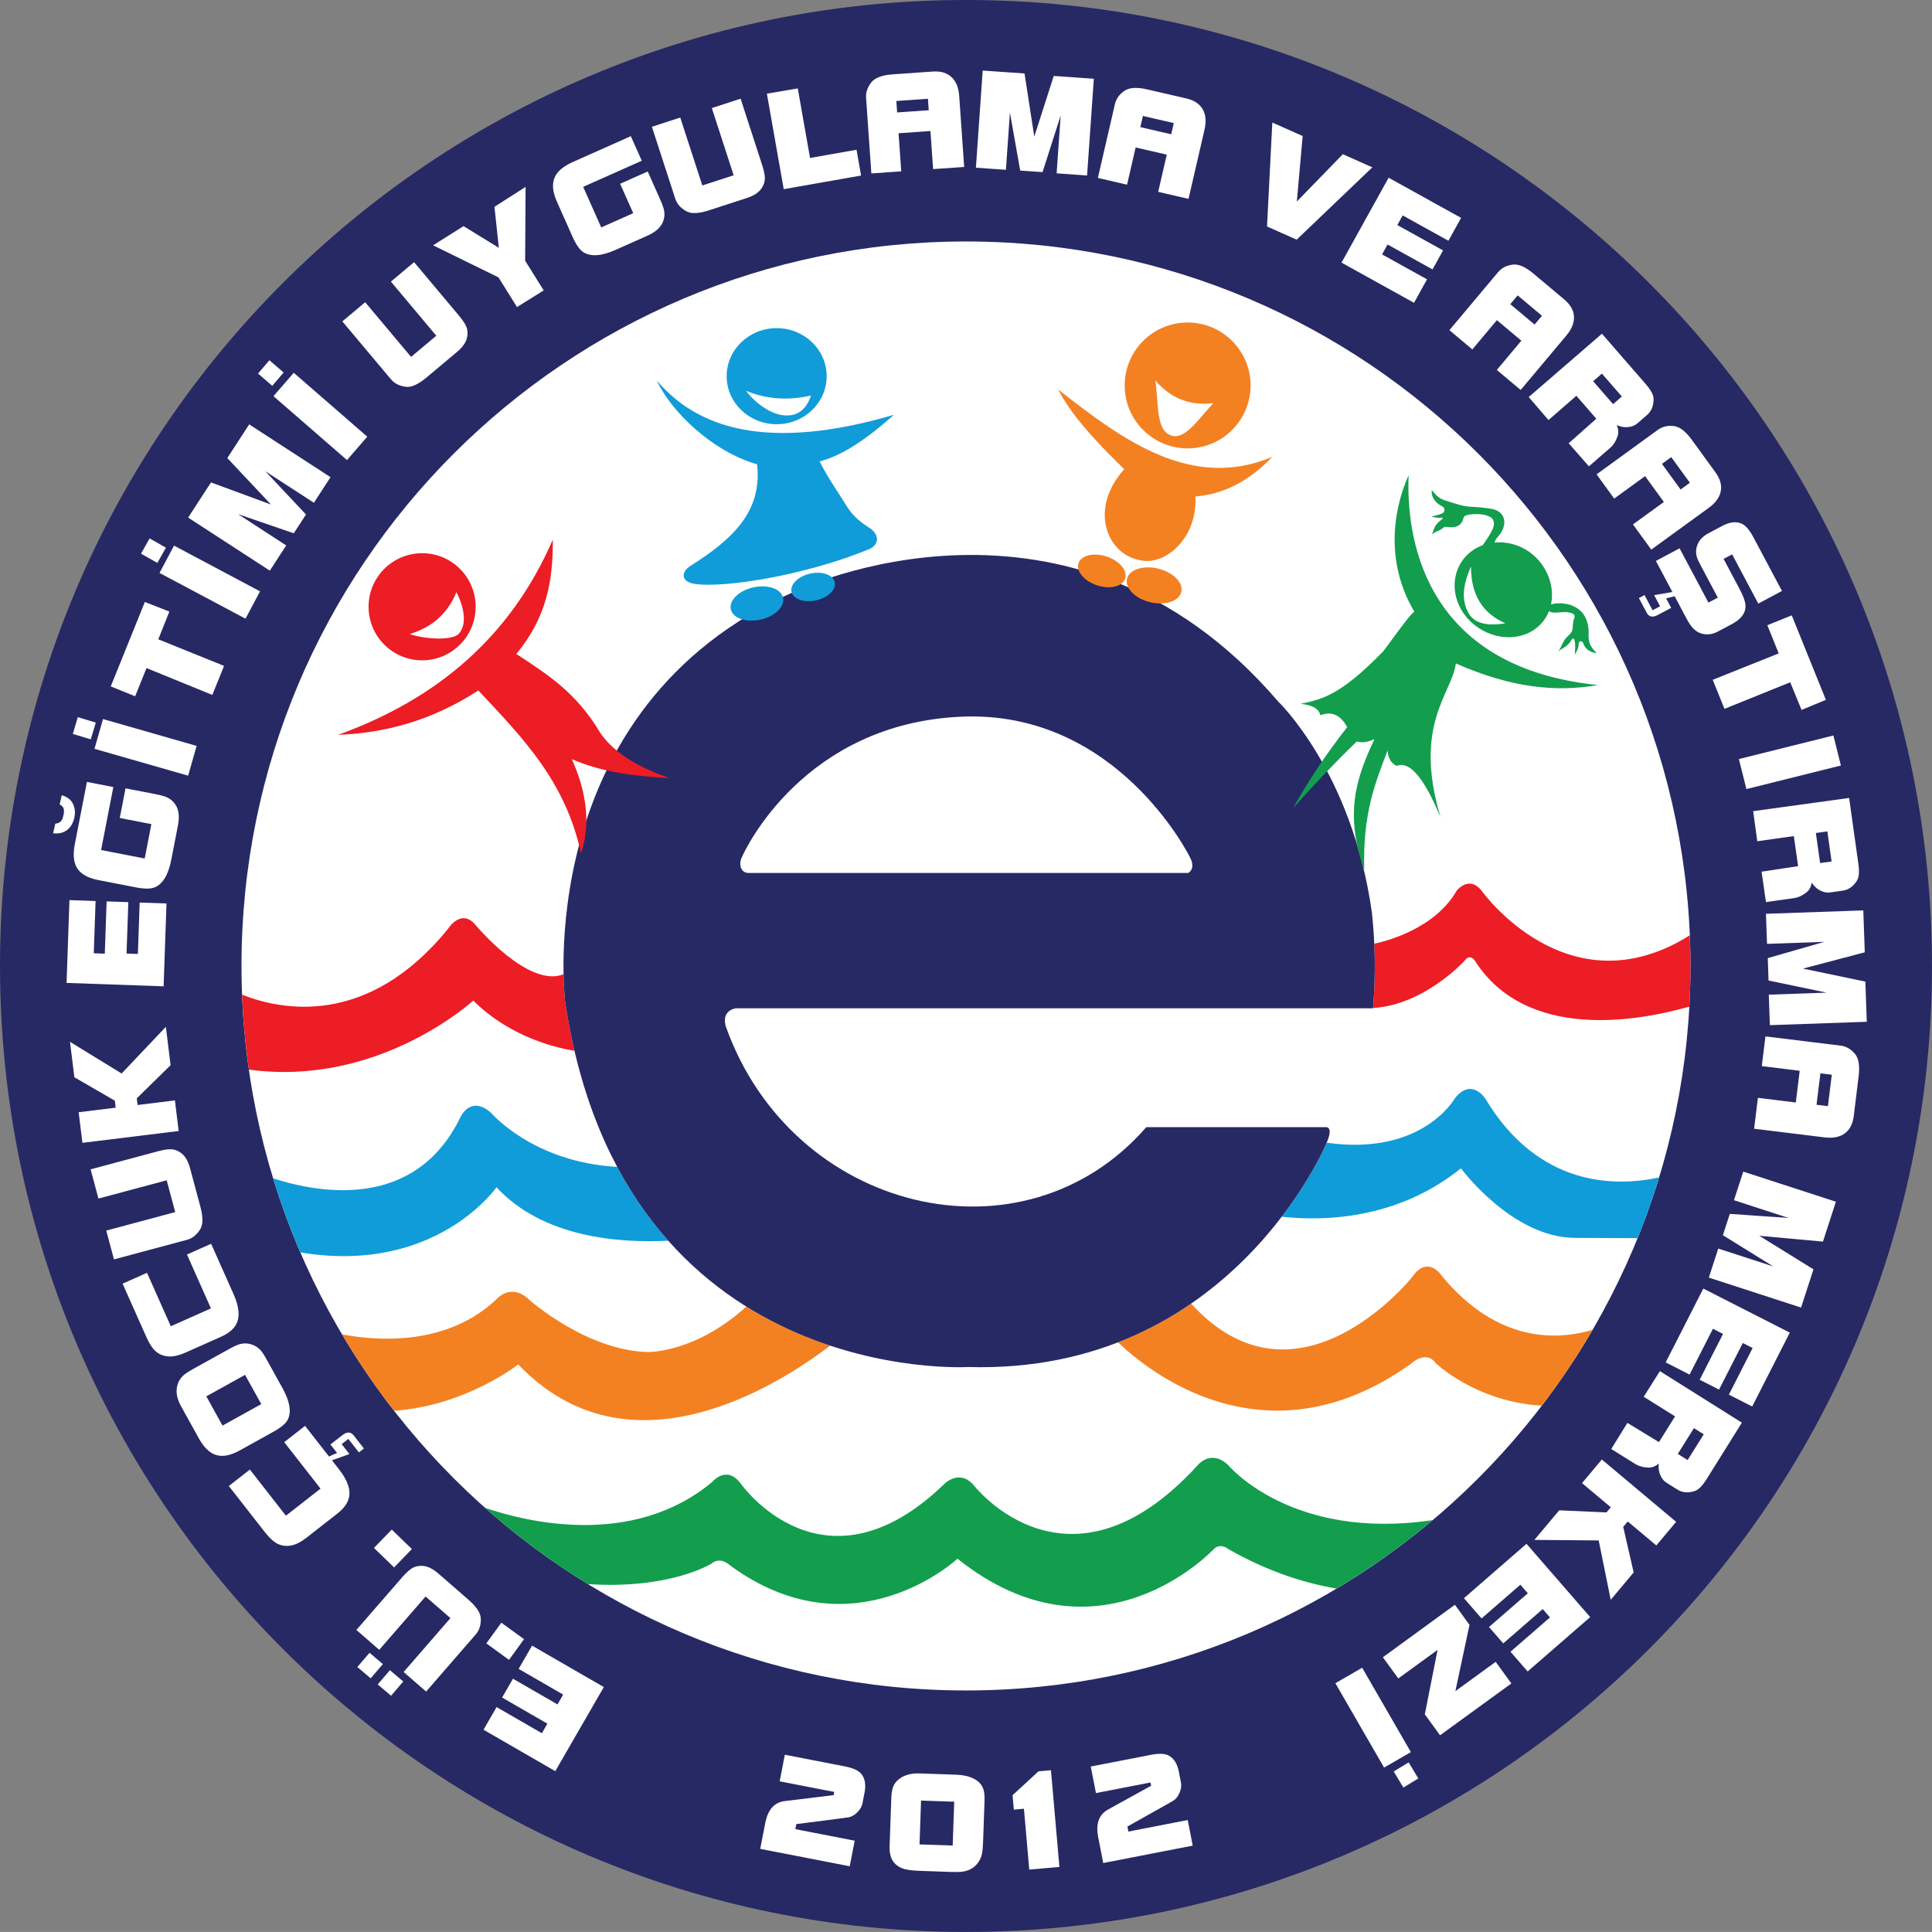
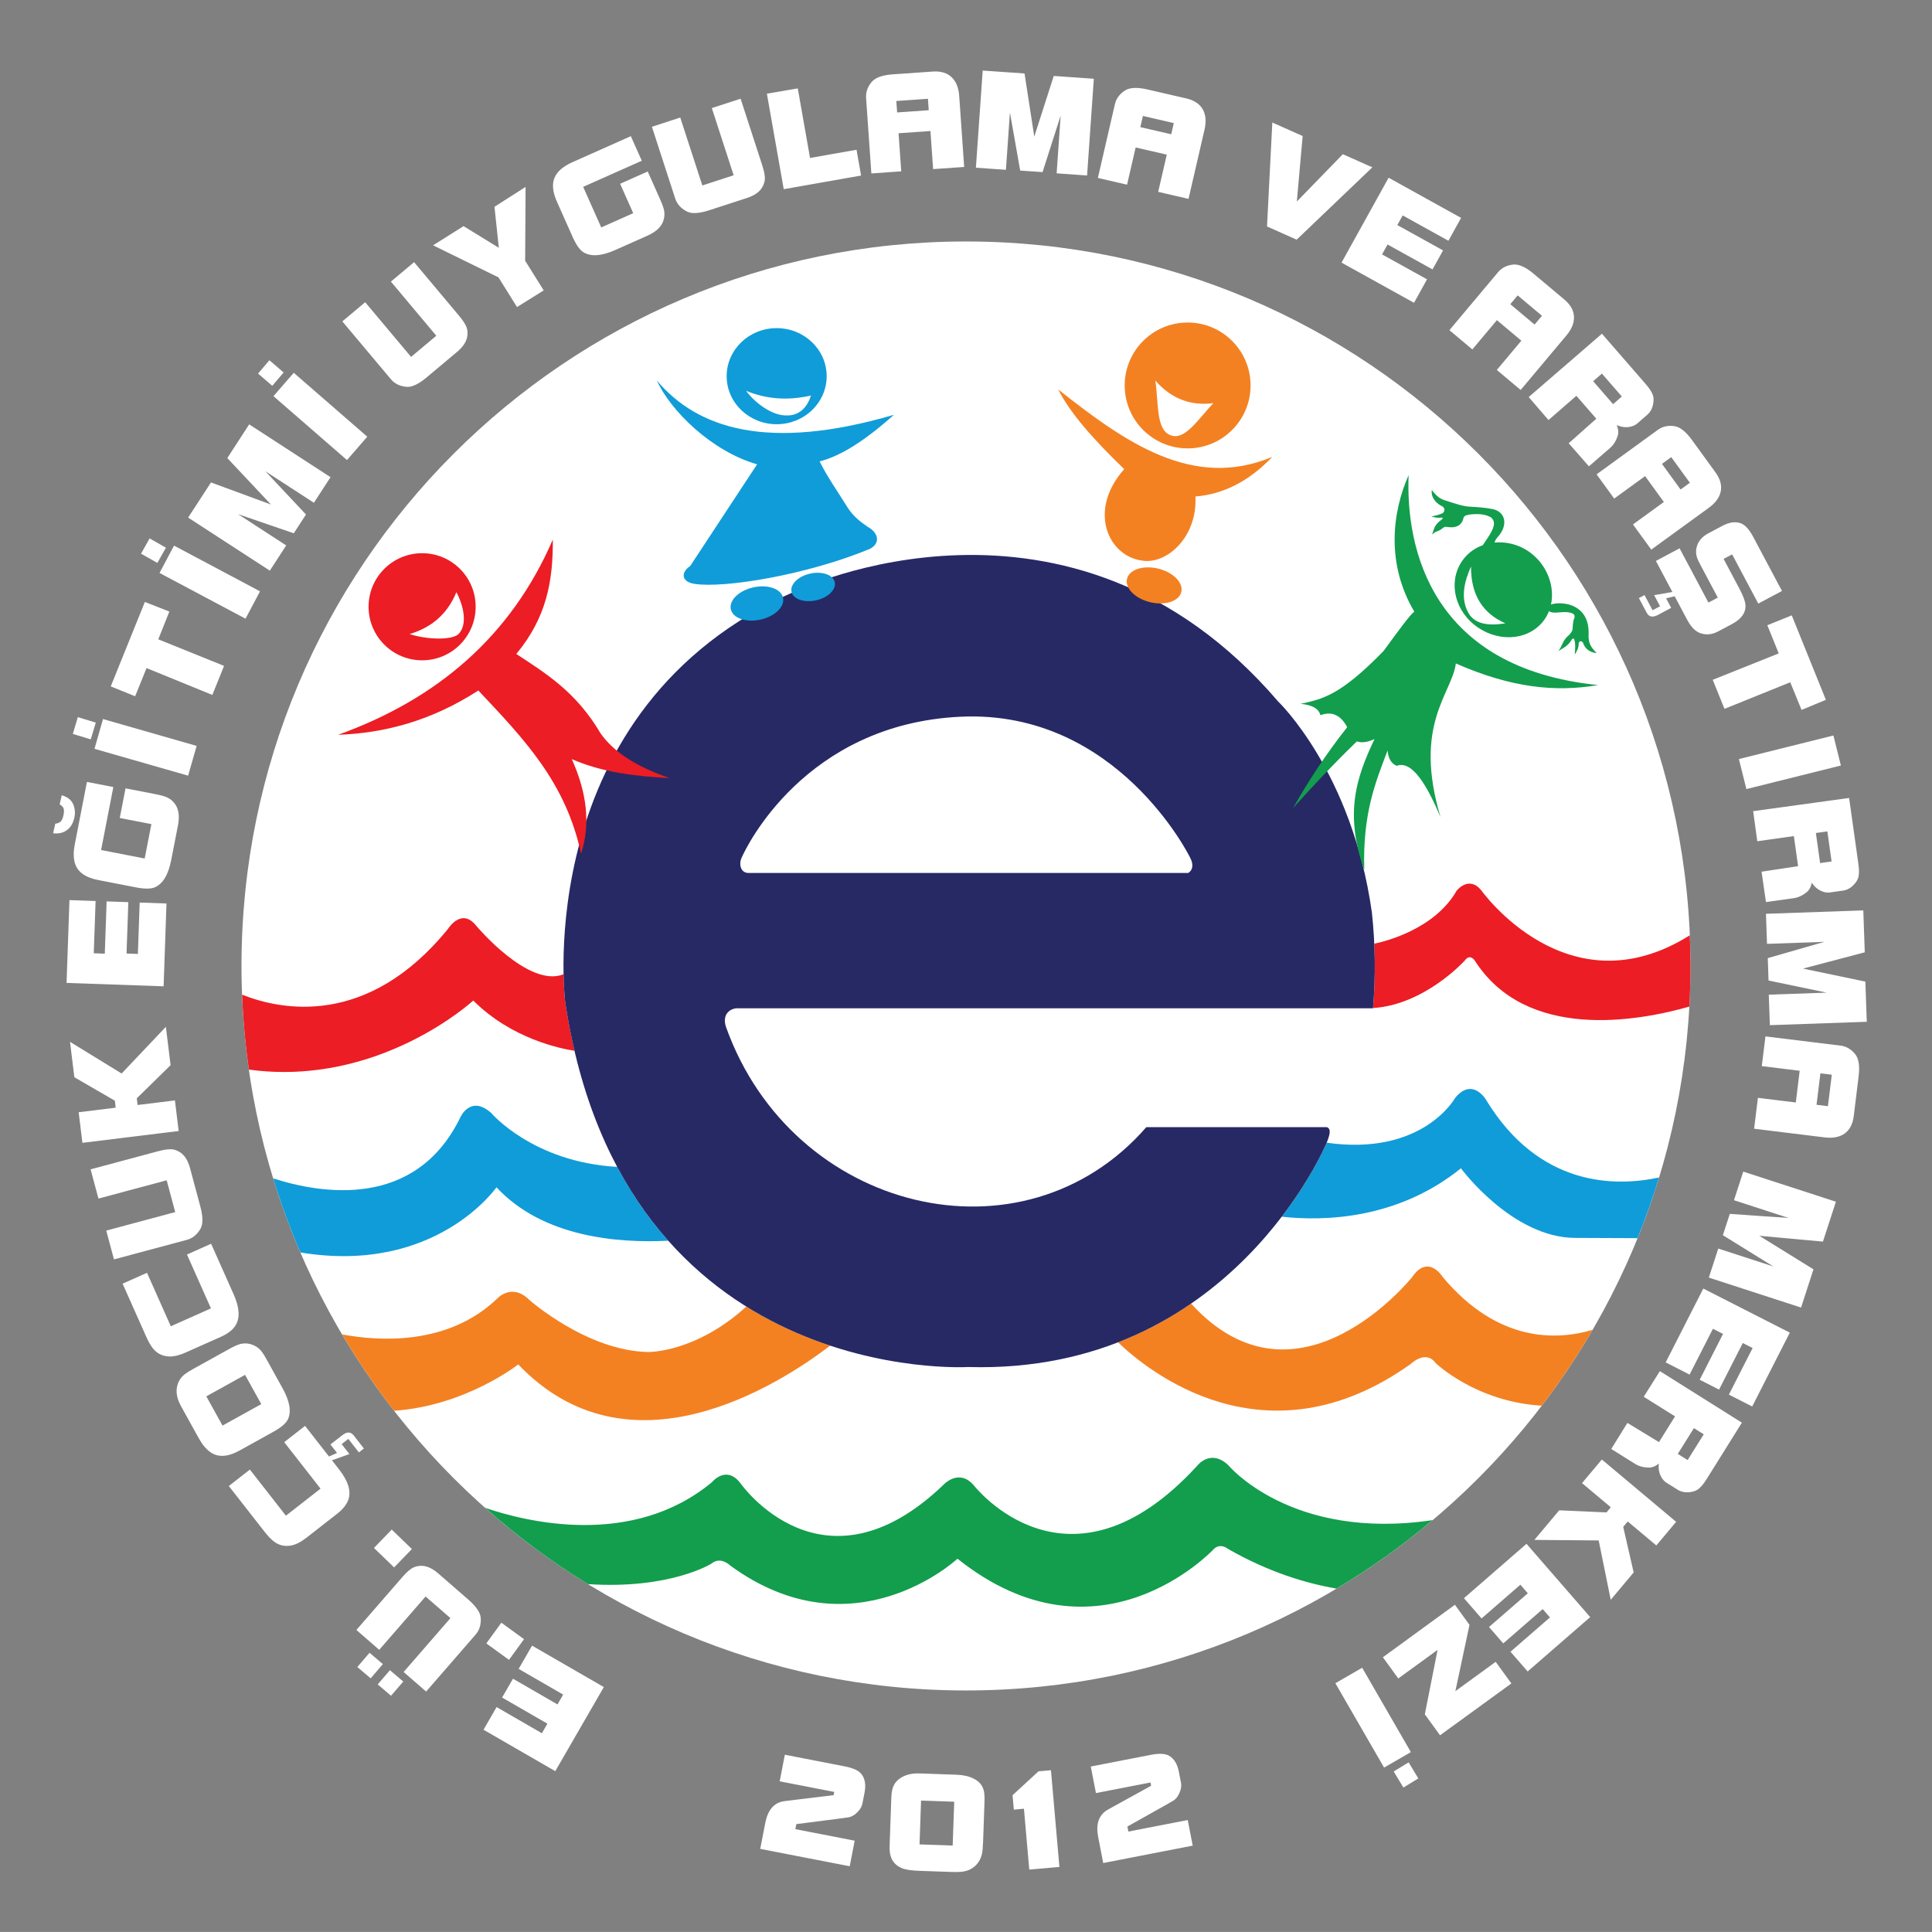
<svg xmlns="http://www.w3.org/2000/svg" width="558.4pt" height="558.39pt" viewBox="0 0 558.4 558.39" version="1.1">
  <rect x="0" y="0" width="558.4" height="558.39" fill="#808080" stroke="none" />
  <defs>
    <clipPath id="clip1">
      <path d="M 0 0 L 558.398 0 L 558.398 558.391 L 0 558.391 Z M 0 0 " />
    </clipPath>
  </defs>
  <g id="surface1">
    <g clip-path="url(#clip1)" clip-rule="nonzero">
-       <path style=" stroke:none;fill-rule:nonzero;fill:rgb(15.3%,16.1%,39.6%);fill-opacity:1;" d="M 279.516 -0.004 C 433.492 0.164 558.273 124.973 558.395 278.965 L 558.395 279.414 C 558.273 433.508 433.324 558.391 279.195 558.391 C 125 558.391 0 433.387 0 279.191 C 0 125.098 124.832 0.164 278.883 -0.004 L 279.516 -0.004 " />
-     </g>
+       </g>
    <path style=" stroke:none;fill-rule:nonzero;fill:rgb(100%,100%,100%);fill-opacity:1;" d="M 279.438 69.793 C 394.922 69.922 488.504 163.531 488.594 279.023 L 488.594 279.359 C 488.504 394.93 394.789 488.59 279.195 488.59 C 163.551 488.59 69.797 394.84 69.797 279.191 C 69.797 163.621 163.422 69.922 278.961 69.793 L 279.438 69.793 " />
    <path style=" stroke:none;fill-rule:nonzero;fill:rgb(92.2%,11.4%,14.099%);fill-opacity:1;" d="M 69.977 287.488 C 81.047 291.898 106.195 297.184 129.539 268.398 C 129.539 268.398 133.375 262.234 137.609 267.535 C 137.609 267.535 152.734 285.664 162.883 281.586 C 162.973 286.578 163.34 289.516 163.34 289.516 C 164.078 294.477 164.992 299.195 166.047 303.703 C 162.133 303.113 147.895 300.281 136.785 289.184 C 136.785 289.184 109.574 314.281 71.938 309.137 C 70.922 302.031 70.262 294.805 69.977 287.488 " />
    <path style=" stroke:none;fill-rule:nonzero;fill:rgb(6.299%,61.2%,84.698%);fill-opacity:1;" d="M 78.949 340.582 C 92.727 345.016 120.117 349.68 133.094 322.859 C 133.094 322.859 135.992 316.379 141.961 321.664 C 141.961 321.664 153.961 335.887 178.379 337.262 C 182.754 345.484 187.758 352.543 193.141 358.598 C 178.66 359.348 156.898 357.621 143.496 343.152 C 143.496 343.152 126 368.48 86.82 361.992 C 83.828 355.043 81.191 347.898 78.949 340.582 " />
    <path style=" stroke:none;fill-rule:nonzero;fill:rgb(95.299%,50.6%,13.3%);fill-opacity:1;" d="M 98.875 385.68 C 109.395 387.652 129.328 389.004 143.586 375.434 C 143.586 375.434 147.824 370.539 153.047 375.758 C 153.047 375.758 169.684 390.438 187.297 390.766 C 187.297 390.766 200.941 391.078 215.711 377.629 C 223.883 382.727 232.164 386.352 239.945 388.93 C 224.613 400.621 181.668 427.812 149.785 394.352 C 149.785 394.352 134.602 406.34 113.902 407.746 C 108.445 400.734 103.426 393.363 98.875 385.68 " />
    <path style=" stroke:none;fill-rule:nonzero;fill:rgb(7.1%,62%,30.199%);fill-opacity:1;" d="M 140.227 435.809 C 151.898 439.797 182.691 447.539 205.777 428.391 C 205.777 428.391 209.902 423.273 214.027 428.723 C 214.027 428.723 237.793 462.719 272.781 429.055 C 272.781 429.055 277.234 424.266 281.523 429.383 C 281.523 429.383 308.758 464.367 346.055 423.605 C 346.055 423.605 349.855 418.652 354.969 423.438 C 354.969 423.438 373.125 445.438 414.07 439.355 C 405.387 446.676 396.102 453.301 386.301 459.148 C 377.41 457.625 366.598 454.348 354.969 447.699 C 354.969 447.699 352.652 445.719 350.676 447.863 C 350.676 447.863 317.668 483.184 276.738 450.504 C 276.738 450.504 246.707 478.559 211.059 452.484 C 211.059 452.484 208.289 449.691 205.641 451.918 C 205.641 451.918 193.816 459.41 169.941 457.855 C 159.383 451.383 149.445 443.992 140.227 435.809 " />
    <path style=" stroke:none;fill-rule:nonzero;fill:rgb(95.299%,50.6%,13.3%);fill-opacity:1;" d="M 323.145 387.965 C 331.258 395.785 365.586 424.332 407.797 394.18 C 407.797 394.18 412.082 390.008 414.938 393.961 C 414.938 393.961 426.535 405.172 445.613 406.281 C 450.949 399.309 455.855 391.988 460.297 384.363 C 450.047 387.406 433 388.168 417.023 369.141 C 417.023 369.141 412.848 362.223 408.129 369.141 C 408.129 369.141 375.027 410.539 344.258 376.773 C 338.059 381.035 331.043 384.895 323.145 387.965 " />
    <path style=" stroke:none;fill-rule:nonzero;fill:rgb(6.299%,61.2%,84.698%);fill-opacity:1;" d="M 479.52 340.324 C 466.871 343.035 444.773 343.141 429.41 317.723 C 429.41 317.723 425.484 311.242 420.539 317.383 C 420.539 317.383 411.219 334.219 383.453 330.273 C 383.141 331.016 379.137 340.32 370.465 351.66 C 382.512 352.98 403.836 352.535 422.246 337.672 C 422.246 337.672 437.078 357.785 455.32 357.785 L 473.297 357.863 C 475.617 352.137 477.699 346.285 479.52 340.324 " />
    <path style=" stroke:none;fill-rule:nonzero;fill:rgb(92.2%,11.4%,14.099%);fill-opacity:1;" d="M 397.207 272.75 C 400.168 272.141 414.605 268.641 421.012 257.441 C 421.012 257.441 424.504 252.906 428.133 257.336 C 428.133 257.336 453.074 292.504 488.395 270.328 C 488.512 273.211 488.594 276.105 488.594 279.023 L 488.594 279.359 C 488.594 283.242 488.473 287.098 488.262 290.93 C 473.574 295.133 441.051 301.098 426.137 277.461 C 426.137 277.461 424.766 275.621 423.387 277.59 C 423.387 277.59 411.852 290.41 396.84 291.352 C 397.387 285.047 397.488 278.852 397.207 272.75 " />
    <path style=" stroke:none;fill-rule:nonzero;fill:rgb(15.3%,16.1%,39.6%);fill-opacity:1;" d="M 396.832 291.43 L 212.695 291.43 C 210.938 291.672 208.645 293.152 209.836 296.832 C 229.004 350.441 295.762 366.648 331.32 325.773 C 348.703 325.773 366.09 325.773 383.473 325.773 C 384.816 326.215 384.379 327.98 383.473 330.223 C 383.473 330.223 355.809 397.328 279.797 395.105 C 279.797 395.105 180.031 401.121 163.34 289.516 C 163.34 289.516 152.844 204.621 230.113 170.762 C 230.113 170.762 309.289 132.605 369.387 202.715 C 369.387 202.715 390.793 223.051 396.516 263.758 C 397.48 272.766 397.656 281.973 396.832 291.43 Z M 216.289 252.312 L 343.406 252.312 C 343.406 252.312 345.789 251.199 343.883 247.699 C 343.883 247.699 322.895 205.082 277.73 207.148 C 232.574 209.219 215.559 245.156 214.445 247.699 C 213.488 249.477 213.895 252.266 216.289 252.312 " />
    <path style=" stroke:none;fill-rule:evenodd;fill:rgb(92.2%,11.4%,14.099%);fill-opacity:1;" d="M 122.004 159.891 C 130.555 159.891 137.48 166.82 137.48 175.367 C 137.48 183.918 130.555 190.848 122.004 190.848 C 113.457 190.848 106.527 183.918 106.527 175.367 C 106.527 166.82 113.457 159.891 122.004 159.891 " />
    <path style=" stroke:none;fill-rule:evenodd;fill:rgb(100%,100%,100%);fill-opacity:1;" d="M 132.625 183.168 C 130.742 185.168 123.094 184.836 118.402 183.258 C 124.086 181.547 129.051 178.078 131.918 171.148 C 134.078 175.32 135.105 180.398 132.625 183.168 " />
    <path style=" stroke:none;fill-rule:evenodd;fill:rgb(92.2%,11.4%,14.099%);fill-opacity:1;" d="M 138.254 199.57 C 124.742 208.305 111.238 211.895 97.73 212.375 C 126.098 202.141 147.551 184.195 159.781 155.953 C 159.863 167.98 157.934 178.535 149.227 189.016 C 157.754 194.621 166.504 199.941 173.57 211.949 C 177.633 217.742 184.613 221.824 193.551 224.898 C 183.77 224.355 174.301 223.328 165.27 219.41 C 169.594 229.047 170.746 238.195 167.941 246.707 C 163.473 226.121 151.68 213.828 138.254 199.57 " />
    <path style=" stroke:none;fill-rule:evenodd;fill:rgb(6.299%,61.2%,84.698%);fill-opacity:1;" d="M 224.477 94.84 C 232.465 94.84 238.93 101.059 238.93 108.73 C 238.93 116.398 232.465 122.613 224.477 122.613 C 216.496 122.613 210.023 116.398 210.023 108.73 C 210.023 101.059 216.496 94.84 224.477 94.84 " />
    <path style=" stroke:none;fill-rule:evenodd;fill:rgb(100%,100%,100%);fill-opacity:1;" d="M 227.43 120.07 C 223.234 120.227 218.195 116.449 215.645 112.961 C 221.297 115.281 227.422 115.906 234.379 114.316 C 233.215 118.148 230.598 120.168 227.43 120.07 " />
    <path style=" stroke:none;fill-rule:evenodd;fill:rgb(6.299%,61.2%,84.698%);fill-opacity:1;" d="M 217.723 169.766 C 221.887 168.836 225.73 170.172 226.309 172.742 C 226.883 175.316 223.973 178.152 219.809 179.082 C 215.645 180.008 211.801 178.676 211.227 176.102 C 210.652 173.531 213.559 170.691 217.723 169.766 " />
    <path style=" stroke:none;fill-rule:evenodd;fill:rgb(6.299%,61.2%,84.698%);fill-opacity:1;" d="M 234.152 165.789 C 237.602 165.023 240.785 166.129 241.266 168.262 C 241.742 170.395 239.328 172.746 235.879 173.512 C 232.43 174.281 229.246 173.176 228.77 171.043 C 228.293 168.91 230.703 166.562 234.152 165.789 " />
-     <path style=" stroke:none;fill-rule:evenodd;fill:rgb(6.299%,61.2%,84.698%);fill-opacity:1;" d="M 218.824 134.203 C 205.68 130.43 193.812 118.738 189.852 109.996 C 201.492 123.781 221.809 130.594 258.367 119.887 C 249.973 127.395 242.934 131.848 236.895 133.352 C 239.129 137.895 242.055 141.949 245.168 146.984 C 246.891 149.488 248.785 150.891 250.867 152.316 C 253.781 153.906 254.641 156.938 251.445 158.625 C 233.348 166.145 209.312 170.109 200.691 168.75 C 196.742 168.113 196.863 165.293 199.473 163.613 C 211.711 155.891 220.34 147.906 218.824 134.203 " />
+     <path style=" stroke:none;fill-rule:evenodd;fill:rgb(6.299%,61.2%,84.698%);fill-opacity:1;" d="M 218.824 134.203 C 205.68 130.43 193.812 118.738 189.852 109.996 C 201.492 123.781 221.809 130.594 258.367 119.887 C 249.973 127.395 242.934 131.848 236.895 133.352 C 239.129 137.895 242.055 141.949 245.168 146.984 C 246.891 149.488 248.785 150.891 250.867 152.316 C 253.781 153.906 254.641 156.938 251.445 158.625 C 233.348 166.145 209.312 170.109 200.691 168.75 C 196.742 168.113 196.863 165.293 199.473 163.613 " />
    <path style=" stroke:none;fill-rule:evenodd;fill:rgb(95.299%,50.6%,13.3%);fill-opacity:1;" d="M 343.258 93.215 C 353.305 93.215 361.449 101.359 361.449 111.406 C 361.449 121.453 353.305 129.598 343.258 129.598 C 333.211 129.598 325.066 121.453 325.066 111.406 C 325.066 101.359 333.211 93.215 343.258 93.215 " />
    <path style=" stroke:none;fill-rule:evenodd;fill:rgb(100%,100%,100%);fill-opacity:1;" d="M 338.285 125.781 C 334.074 124.176 334.902 116.578 333.922 109.977 C 338.504 115.305 344.289 117.371 350.688 116.516 C 345.797 121.816 342.352 127.352 338.285 125.781 " />
    <path style=" stroke:none;fill-rule:evenodd;fill:rgb(95.299%,50.6%,13.3%);fill-opacity:1;" d="M 324.93 135.598 C 315.758 126.754 309.211 119.23 305.852 112.566 C 325.184 127.828 344.723 141.688 367.719 132.055 C 360.871 139.234 353.438 142.859 345.504 143.5 C 346.137 155.227 337.199 163.207 330.109 162.031 C 320.113 160.691 314.391 147.379 324.93 135.598 " />
    <path style=" stroke:none;fill-rule:evenodd;fill:rgb(95.299%,50.6%,13.3%);fill-opacity:1;" d="M 334.754 164.344 C 339.086 165.398 342.074 168.422 341.426 171.102 C 340.777 173.777 336.742 175.098 332.41 174.047 C 328.074 172.996 325.09 169.973 325.738 167.293 C 326.383 164.613 330.422 163.297 334.754 164.344 " />
-     <path style=" stroke:none;fill-rule:evenodd;fill:rgb(95.299%,50.6%,13.3%);fill-opacity:1;" d="M 319.82 160.84 C 323.551 162.055 325.961 164.91 325.211 167.219 C 324.457 169.523 320.824 170.402 317.102 169.184 C 313.371 167.965 310.961 165.109 311.711 162.805 C 312.461 160.496 316.094 159.617 319.82 160.84 " />
    <path style=" stroke:none;fill-rule:evenodd;fill:rgb(7.1%,62%,30.199%);fill-opacity:1;" d="M 442.918 160.211 C 447.348 163.867 449.363 169.66 448.285 174.711 C 449.863 174.191 451.902 174.301 453.641 174.766 C 457.02 175.828 459.254 178.402 459.156 183.195 C 458.996 185.844 459.809 187.094 461.473 188.742 C 459.629 188.66 458.051 187.492 457.57 185.828 C 457.148 185.062 456.258 185.211 456.281 186.141 C 456.23 187.504 455.734 188.16 455.145 189.207 C 455.25 187.719 455.41 186.242 455.059 184.973 C 454.926 184.461 454.715 184.484 454.363 184.715 C 453.164 186.867 451.777 187.203 450.371 188.242 C 451.574 186.742 451.57 185.059 453.508 183.535 C 454.039 182.875 454.398 182.648 454.527 181.73 C 454.543 181.008 454.598 180.25 454.816 179.176 C 455.699 177.34 454.328 177.16 453.074 176.945 C 450.949 176.742 448.84 177.531 447.707 176.621 C 447.27 177.738 446.656 178.797 445.867 179.758 C 441.215 185.379 432.387 185.633 426.094 180.566 C 419.797 175.496 418.59 166.906 423.238 161.285 C 424.668 159.555 426.516 158.316 428.559 157.574 C 430.75 154.332 433.055 151.379 430.98 149.57 C 429.285 148.555 427.152 148.426 424.691 148.723 C 423.523 148.965 423.066 149.109 422.914 149.992 C 422.473 151.648 421.098 152.66 418.648 152.352 C 418.102 152.297 417.578 152.117 417.055 152.594 C 415.633 153.801 415.191 153.258 413.902 154.527 C 414.348 153.316 414.5 151.945 415.965 150.734 C 416.672 150.18 417.375 149.742 416.699 149.586 C 415.688 149.785 414.68 149.535 413.664 149.309 C 414.852 149.016 415.734 148.863 416.922 148.348 C 417.738 147.785 417.613 146.781 416.848 146.348 C 415.113 145.535 413.52 143.797 413.832 141.664 C 414.812 142.805 415.719 144.051 417.688 144.629 C 420.477 145.516 422.902 146.395 424.996 146.449 C 426.895 146.574 429.098 146.664 431.52 147.156 C 435.395 148.086 435.777 152.055 432.906 155.176 C 432.363 155.773 432.129 156.266 431.953 156.816 C 435.715 156.461 439.734 157.578 442.918 160.211 " />
    <path style=" stroke:none;fill-rule:evenodd;fill:rgb(100%,100%,100%);fill-opacity:1;" d="M 424.887 177.91 C 421.695 173.211 423.375 167.781 425.16 163.738 C 425.121 172.059 428.629 177.305 435.082 180.152 C 428.914 181.191 426.281 179.617 424.887 177.91 " />
    <path style=" stroke:none;fill-rule:evenodd;fill:rgb(7.1%,62%,30.199%);fill-opacity:1;" d="M 408.777 176.793 C 400.57 162.949 402.363 148.039 407.129 137.328 C 406.262 158.637 413.789 193.121 461.887 198.004 C 449.457 200.137 436.605 198.723 420.781 191.758 C 419.672 200.477 408.32 209.297 416.344 236.152 C 412.641 227.445 408.238 219.582 403.68 221.352 C 402.176 220.703 401.242 219.305 401.047 216.914 C 397.535 226.156 393.82 235.102 394.305 251.441 C 388.543 235.078 391.984 224.742 397.266 213.625 C 395.566 214.355 393.867 214.859 392.168 214.285 C 385.531 220.695 379.516 227.105 373.754 233.52 C 378.133 225.738 383.246 217.953 389.375 210.172 C 387.457 206.598 384.867 205.5 381.645 206.719 C 381.113 204.699 379.039 203.707 375.891 203.43 C 382.066 202.074 387.238 201.18 399.895 188.141 C 404.773 181.477 407.766 177.406 408.777 176.793 " />
    <path style=" stroke:none;fill-rule:nonzero;fill:rgb(100%,100%,100%);fill-opacity:1;" d="M 230.16 527.215 L 229.875 528.672 L 247.027 532.008 L 245.59 539.398 L 219.727 534.375 L 221.191 526.84 C 221.91 523.145 223.699 521.062 226.551 520.598 C 226.621 520.582 227.375 520.492 228.82 520.32 L 240.934 518.852 L 241.113 517.91 L 225.348 514.848 L 226.84 507.164 L 244.168 510.535 C 246.613 511.008 248.227 511.758 249.008 512.785 C 250.016 514.098 250.312 515.871 249.879 518.098 L 249.27 521.223 C 249.055 522.312 248.395 523.324 247.273 524.266 C 246.703 524.738 246.078 525.066 245.414 525.227 C 245.199 525.273 244.496 525.375 243.277 525.535 Z M 275.793 520.746 L 266.211 520.414 L 265.77 533.082 L 275.352 533.414 Z M 284.398 517.762 C 284.539 518.488 284.59 519.477 284.547 520.746 L 284.145 532.23 C 284.086 533.914 283.969 535.129 283.801 535.883 C 283.516 537.141 282.945 538.199 282.094 539.066 C 280.969 540.211 279.539 540.852 277.805 541.004 C 277.008 541.07 276.074 541.086 275.012 541.047 L 265.82 540.727 C 263.445 540.645 261.738 540.395 260.703 539.969 C 259 539.27 257.902 538.094 257.418 536.445 C 257.18 535.633 257.086 534.68 257.121 533.59 L 257.621 519.332 C 257.68 517.68 258.031 516.375 258.68 515.418 C 259.023 514.91 259.484 514.453 260.066 514.039 C 261.547 512.977 263.445 512.484 265.773 512.566 L 276.434 512.941 C 278.359 513.008 280 513.375 281.336 514.031 C 283.055 514.867 284.062 516.113 284.398 517.762 Z M 306.199 539.602 L 297.484 540.363 L 295.945 522.773 L 293.023 523.031 L 292.656 518.867 L 300.16 511.957 L 303.754 511.645 Z M 325.852 527.918 L 326.137 529.371 L 343.285 526.039 L 344.727 533.438 L 318.863 538.465 L 317.395 530.93 C 316.68 527.234 317.559 524.633 320.031 523.133 C 320.086 523.098 320.75 522.727 322.031 522.023 L 332.707 516.129 L 332.523 515.188 L 316.758 518.25 L 315.266 510.57 L 332.594 507.203 C 335.039 506.727 336.812 506.816 337.922 507.477 C 339.352 508.312 340.285 509.852 340.719 512.078 L 341.324 515.203 C 341.539 516.293 341.305 517.48 340.613 518.77 C 340.262 519.426 339.809 519.961 339.246 520.359 C 339.07 520.48 338.457 520.844 337.387 521.445 L 325.852 527.918 " />
    <path style=" stroke:none;fill-rule:nonzero;fill:rgb(100%,100%,100%);fill-opacity:1;" d="M 153.781 475.633 L 174.523 487.609 L 160.492 511.914 L 139.75 499.938 L 143.527 493.391 L 156.613 500.949 L 158.211 498.188 L 145.121 490.633 L 148.262 485.195 L 161.133 492.625 L 162.77 489.781 L 149.902 482.352 Z M 151.457 473.766 L 147.113 479.742 L 140.562 474.984 L 144.906 469.004 Z M 138.957 467.844 C 139.023 469.691 138.531 471.219 137.473 472.434 L 123.16 488.906 L 116.656 483.254 L 130.191 467.68 L 123.004 461.434 L 109.609 476.844 L 103.008 471.102 L 116.285 455.824 C 117.566 454.352 118.664 453.41 119.578 453.008 C 120.172 452.738 120.863 452.598 121.656 452.566 C 123.242 452.516 124.918 453.254 126.684 454.781 L 135.406 462.367 C 136.863 463.637 137.883 464.84 138.461 465.973 C 138.762 466.594 138.93 467.219 138.957 467.844 Z M 119.047 447.711 L 113.91 453.027 L 108.086 447.402 L 113.223 442.086 Z M 76.473 442.727 L 66.137 429.5 L 72.223 424.746 L 82.637 438.078 L 92.645 430.258 L 82.148 416.824 L 88.172 412.117 L 98.023 424.727 C 100.602 428.023 101.504 430.883 100.734 433.297 C 100.273 434.758 99.172 436.164 97.426 437.527 L 88.645 444.391 C 87.043 445.641 85.586 446.398 84.27 446.668 C 82.324 447.059 80.609 446.66 79.117 445.492 C 78.289 444.84 77.406 443.922 76.473 442.727 Z M 98.902 414.84 C 100.254 413.766 101.367 413.773 102.227 414.875 L 105.176 418.652 L 103.727 419.785 L 100.68 415.883 L 98.746 417.391 L 100.992 420.262 L 95.52 422.223 L 94.688 421.152 L 97.414 419.938 L 95.504 417.492 Z M 51.234 400.5 C 51.609 399.039 52.438 397.863 53.711 396.965 C 54.246 396.586 54.977 396.141 55.914 395.617 L 66.262 389.883 C 67.566 389.16 68.59 388.699 69.328 388.492 C 70.52 388.164 71.707 388.215 72.898 388.648 C 74.086 389.078 75.043 389.809 75.77 390.82 C 76.133 391.316 76.527 391.957 76.957 392.738 L 81.652 401.207 C 83.781 405.047 84.285 408.086 83.164 410.328 C 82.605 411.434 81.215 412.605 78.984 413.84 L 69.27 419.227 C 66.629 420.688 64.359 421.125 62.445 420.531 C 60.59 419.957 58.93 418.352 57.461 415.707 L 52.324 406.434 C 51.133 404.289 50.773 402.312 51.234 400.5 Z M 64.316 412.035 L 75.516 405.824 L 70.828 397.371 L 59.633 403.582 Z M 42.266 386.348 L 35.434 371.016 L 42.488 367.875 L 49.367 383.328 L 60.969 378.16 L 54.039 362.59 L 61.02 359.48 L 67.531 374.094 C 69.23 377.922 69.418 380.91 68.086 383.066 C 67.285 384.371 65.879 385.473 63.852 386.371 L 53.672 390.906 C 51.816 391.734 50.215 392.113 48.879 392.059 C 46.895 391.965 45.324 391.164 44.16 389.672 C 43.516 388.84 42.879 387.73 42.266 386.348 Z M 57.816 355.367 C 56.84 356.934 55.578 357.93 54.02 358.348 L 32.941 363.996 L 30.711 355.672 L 50.641 350.328 L 48.176 341.133 L 28.453 346.418 L 26.188 337.969 L 45.742 332.727 C 47.633 332.223 49.066 332.055 50.051 332.23 C 50.691 332.34 51.344 332.609 52.016 333.027 C 53.363 333.871 54.34 335.422 54.941 337.676 L 57.934 348.844 C 58.434 350.707 58.605 352.273 58.449 353.543 C 58.355 354.223 58.145 354.832 57.816 355.367 Z M 39.535 317.445 L 39.777 319.375 L 50.555 318.051 L 51.641 326.895 L 23.82 330.309 L 22.734 321.465 L 33.438 320.152 L 33.191 318.129 L 21.492 311.355 L 20.234 301.113 L 35.152 310.273 L 47.941 296.781 L 49.305 307.867 Z M 48.121 261.133 L 47.289 285.07 L 19.238 284.09 L 20.074 260.152 L 27.629 260.418 L 27.102 275.52 L 30.289 275.633 L 30.816 260.527 L 37.09 260.746 L 36.574 275.598 L 39.852 275.715 L 40.371 260.863 Z M 51.43 238.586 L 49.496 248.52 C 48.664 252.805 47.086 255.449 44.762 256.453 C 43.598 256.945 41.773 256.957 39.297 256.477 L 28.391 254.355 C 25.418 253.777 23.398 252.652 22.324 250.969 C 21.273 249.336 21.035 247.031 21.613 244.055 L 25.125 225.996 L 32.758 227.48 L 29.219 245.68 L 41.82 248.133 L 43.754 238.195 L 34.617 236.422 L 36.281 227.852 L 45.027 229.551 C 46.5 229.836 47.582 230.141 48.27 230.457 C 49.293 230.926 50.117 231.648 50.754 232.625 C 51.691 234.09 51.918 236.07 51.43 238.586 Z M 27.309 216.43 L 29.773 207.828 L 56.836 215.586 L 54.371 224.188 Z M 42.352 193.094 L 39.062 201.238 L 32.008 198.391 L 41.871 173.977 L 48.949 176.758 L 45.75 184.777 L 64.762 192.461 L 61.367 200.855 Z M 46.102 165.598 L 50.301 157.699 L 75.156 170.914 L 70.961 178.812 Z M 78.316 145.82 L 65.699 132.395 L 72.023 122.652 L 95.531 137.918 L 90.727 145.312 L 76.691 136.199 L 88.438 148.703 L 84.91 154.133 L 68.809 148.602 L 82.723 157.641 L 77.988 164.93 L 54.379 149.598 L 60.98 139.434 Z M 79.043 114.5 L 84.906 107.746 L 106.156 126.215 L 100.289 132.969 Z M 117.281 111.789 C 115.445 111.566 114.012 110.844 112.977 109.605 L 98.945 92.891 L 105.551 87.352 L 118.812 103.156 L 126.105 97.039 L 112.98 81.391 L 119.684 75.77 L 132.695 91.277 C 133.953 92.777 134.711 94.004 134.965 94.969 C 135.137 95.598 135.168 96.301 135.074 97.09 C 134.879 98.668 133.887 100.207 132.102 101.707 L 123.242 109.137 C 121.762 110.379 120.414 111.195 119.199 111.59 C 118.547 111.797 117.902 111.859 117.281 111.789 Z M 144.074 80.168 L 125.176 70.902 L 133.98 65.359 L 144.176 71.621 L 142.914 59.773 L 151.91 54.023 L 151.781 75.352 L 157.145 83.934 L 149.434 88.75 Z M 187.105 68.129 L 177.859 72.246 C 173.871 74.02 170.797 74.242 168.645 72.914 C 167.57 72.246 166.52 70.758 165.492 68.453 L 160.973 58.305 C 159.738 55.535 159.504 53.234 160.266 51.391 C 161 49.59 162.754 48.074 165.523 46.844 L 182.328 39.359 L 185.492 46.461 L 168.551 54.004 L 173.773 65.734 L 183.02 61.617 L 179.234 53.117 L 187.207 49.562 L 190.832 57.703 C 191.445 59.074 191.812 60.137 191.949 60.875 C 192.152 61.988 192.035 63.078 191.598 64.156 C 190.938 65.762 189.441 67.086 187.105 68.129 Z M 198.336 61.031 C 196.719 60.137 195.66 58.93 195.16 57.395 L 188.418 36.641 L 196.613 33.977 L 202.992 53.602 L 212.047 50.66 L 205.738 31.234 L 214.059 28.535 L 220.309 47.785 C 220.914 49.648 221.16 51.07 221.035 52.062 C 220.961 52.711 220.723 53.375 220.34 54.066 C 219.57 55.457 218.074 56.516 215.855 57.234 L 204.855 60.809 C 203.02 61.406 201.469 61.656 200.191 61.566 C 199.512 61.512 198.887 61.328 198.336 61.031 Z M 221.652 27.082 L 230.578 25.547 L 234.121 45.656 L 247.562 43.285 L 248.875 50.738 L 226.52 54.68 Z M 259.293 32.5 L 268.43 31.859 L 268.199 28.551 L 259.062 29.191 Z M 258.035 21.488 L 269.566 20.68 C 271.918 20.516 273.762 21.07 275.09 22.355 C 276.355 23.578 277.074 25.395 277.242 27.789 L 278.672 48.254 L 269.695 48.879 L 268.922 37.867 L 259.711 38.512 L 260.48 49.52 L 251.848 50.129 L 250.32 28.289 C 250.211 26.668 250.738 25.145 251.902 23.723 C 252.957 22.445 255.004 21.699 258.035 21.488 Z M 298.934 39.492 L 304.562 21.949 L 316.148 22.762 L 314.195 50.719 L 305.395 50.102 L 306.562 33.406 L 301.324 49.746 L 294.863 49.297 L 291.895 32.531 L 290.738 49.078 L 282.062 48.473 L 284.027 20.391 L 296.117 21.234 Z M 329.59 36.746 L 338.512 38.805 L 339.262 35.574 L 330.336 33.512 Z M 331.609 25.848 L 342.871 28.445 C 345.164 28.977 346.766 30.051 347.664 31.664 C 348.516 33.207 348.672 35.152 348.133 37.488 L 343.516 57.477 L 334.746 55.449 L 337.23 44.695 L 328.234 42.621 L 325.75 53.375 L 317.316 51.426 L 322.242 30.098 C 322.605 28.516 323.559 27.211 325.086 26.195 C 326.469 25.281 328.645 25.16 331.609 25.848 Z M 374.82 58.254 L 388.117 44.566 L 396.648 48.367 L 374.77 69.27 L 366.203 65.453 L 367.734 35.41 L 376.504 39.316 Z M 408.691 87.52 L 387.742 75.906 L 401.348 51.363 L 422.297 62.973 L 418.633 69.586 L 405.414 62.258 L 403.867 65.051 L 417.086 72.375 L 414.039 77.867 L 401.043 70.664 L 399.457 73.531 L 412.453 80.734 Z M 436.516 87.918 L 443.535 93.805 L 445.668 91.266 L 438.648 85.375 Z M 443.262 79.121 L 452.117 86.555 C 453.926 88.066 454.863 89.746 454.926 91.594 C 454.988 93.355 454.246 95.16 452.699 97 L 439.516 112.711 L 432.621 106.926 L 439.715 98.469 L 432.641 92.535 L 425.547 100.992 L 418.918 95.426 L 432.988 78.66 C 434.035 77.414 435.473 76.684 437.301 76.473 C 438.945 76.285 440.934 77.168 443.262 79.121 Z M 463.008 96.453 L 475.609 110.949 C 476.727 112.234 477.438 113.32 477.734 114.215 C 477.883 114.703 477.949 115.211 477.918 115.754 C 477.828 117.535 477.219 118.91 476.094 119.891 L 473.277 122.34 C 472.449 123.059 471.355 123.438 470 123.469 C 469.191 123.484 468.285 123.289 467.293 122.883 C 467.77 124.035 467.855 125.062 467.555 125.984 C 467.074 127.453 466.344 128.609 465.363 129.461 L 459.242 134.785 L 453.395 128.113 L 461.375 121.02 L 455.617 114.395 L 447.559 121.402 L 441.836 114.762 Z M 460.465 110.18 L 466.223 116.809 L 468.754 114.605 L 462.996 107.98 Z M 480.352 134.07 L 485.734 141.484 L 488.418 139.531 L 483.035 132.121 Z M 489.023 127.168 L 495.816 136.523 C 497.203 138.434 497.711 140.285 497.324 142.094 C 496.957 143.816 495.801 145.387 493.855 146.797 L 477.262 158.855 L 471.973 151.574 L 480.902 145.086 L 475.477 137.613 L 466.543 144.102 L 461.457 137.098 L 479.168 124.234 C 480.484 123.277 482.055 122.918 483.879 123.156 C 485.52 123.371 487.234 124.711 489.023 127.168 Z M 502.629 178.977 C 502.082 179.473 501.297 179.996 500.273 180.535 L 496.582 182.5 C 494.828 183.434 493.102 183.598 491.406 182.988 C 489.992 182.484 488.738 181.191 487.629 179.113 L 478.594 162.121 L 485.445 158.48 L 493.785 174.164 L 496.492 172.727 L 491.566 163.461 C 490.988 162.375 490.613 161.559 490.441 161.012 C 490.176 160.117 490.133 159.234 490.324 158.359 C 490.723 156.555 491.859 155.152 493.727 154.156 L 497.805 151.988 C 499.898 150.879 501.73 150.652 503.305 151.312 C 504.484 151.801 505.637 153.117 506.766 155.25 L 515.039 170.805 L 508.191 174.449 L 500.629 160.227 L 498.164 161.539 L 502.727 170.121 C 503.793 172.129 504.383 173.68 504.477 174.77 C 504.633 176.332 504.016 177.742 502.629 178.977 Z M 479.211 177.715 C 477.688 178.535 476.594 178.336 475.941 177.102 L 473.688 172.859 L 475.312 171.996 L 477.641 176.379 L 479.805 175.227 L 478.094 172.012 L 483.82 171.027 L 484.457 172.223 L 481.555 172.941 L 483.012 175.688 Z M 514.098 188.852 L 510.809 180.707 L 517.867 177.859 L 527.727 202.266 L 520.699 205.188 L 517.43 197.195 L 498.418 204.875 L 495.023 196.48 Z M 529.902 212.578 L 532.066 221.254 L 504.754 228.066 L 502.586 219.387 Z M 534.445 230.633 L 537.117 249.648 C 537.355 251.34 537.359 252.637 537.117 253.547 C 536.984 254.035 536.754 254.5 536.438 254.938 C 535.395 256.383 534.133 257.203 532.652 257.414 L 528.957 257.934 C 527.875 258.086 526.75 257.809 525.594 257.094 C 524.906 256.668 524.254 256.016 523.648 255.129 C 523.414 256.355 522.926 257.262 522.172 257.871 C 520.977 258.844 519.73 259.414 518.445 259.598 L 510.406 260.727 L 509.141 251.945 L 519.699 250.344 L 518.473 241.652 L 507.898 243.141 L 506.715 234.449 Z M 524.836 240.758 L 526.059 249.449 L 529.379 248.984 L 528.156 240.293 Z M 521.102 279.949 L 539.141 283.711 L 539.547 295.32 L 511.535 296.301 L 511.227 287.484 L 527.953 286.898 L 511.156 283.395 L 510.934 276.922 L 527.297 272.219 L 510.715 272.801 L 510.41 264.109 L 538.543 263.129 L 538.969 275.242 Z M 526.145 310.219 L 525.027 319.309 L 528.32 319.715 L 529.438 310.621 Z M 537.195 311.086 L 535.785 322.559 C 535.5 324.898 534.602 326.602 533.09 327.66 C 531.641 328.668 529.727 329.027 527.344 328.734 L 506.984 326.234 L 508.082 317.305 L 519.035 318.648 L 520.16 309.484 L 509.207 308.137 L 510.262 299.547 L 531.988 302.215 C 533.602 302.414 535 303.223 536.168 304.641 C 537.223 305.914 537.566 308.066 537.195 311.086 Z M 508.48 357.172 L 524.145 366.871 L 520.555 377.922 L 493.898 369.262 L 496.625 360.871 L 512.543 366.043 L 497.957 357.004 L 499.957 350.848 L 516.945 352.023 L 501.164 346.895 L 503.852 338.629 L 530.625 347.328 L 526.879 358.855 Z M 481.426 393.77 L 492.297 372.43 L 517.305 385.168 L 506.43 406.512 L 499.695 403.082 L 506.555 389.613 L 503.715 388.168 L 496.852 401.633 L 491.262 398.781 L 498.004 385.539 L 495.082 384.051 L 488.336 397.293 Z M 503.453 411.188 L 493.277 427.477 C 492.375 428.922 491.539 429.918 490.773 430.461 C 490.352 430.75 489.883 430.957 489.355 431.09 C 487.625 431.523 486.133 431.344 484.867 430.555 L 481.699 428.578 C 480.773 427.996 480.094 427.062 479.664 425.77 C 479.41 425.004 479.332 424.086 479.434 423.016 C 478.469 423.805 477.512 424.184 476.543 424.172 C 475 424.141 473.68 423.781 472.574 423.094 L 465.695 418.793 L 470.363 411.254 L 479.484 416.812 L 484.137 409.367 L 475.078 403.707 L 479.754 396.293 Z M 489.582 412.77 L 484.93 420.215 L 487.773 421.992 L 492.43 414.547 Z M 464.32 437.129 L 465.566 435.641 L 457.25 428.66 L 462.977 421.836 L 484.449 439.852 L 478.723 446.676 L 470.457 439.746 L 469.152 441.305 L 472.172 454.48 L 465.543 462.383 L 462.066 445.23 L 443.477 445.074 L 450.652 436.523 Z M 423.121 461.922 L 441.199 446.207 L 459.609 467.387 L 441.531 483.098 L 436.574 477.395 L 447.98 467.48 L 445.887 465.07 L 434.48 474.988 L 430.359 470.25 L 441.578 460.504 L 439.426 458.023 L 428.211 467.773 Z M 420.645 488.781 L 432.293 480.316 L 436.828 486.562 L 416.211 501.543 L 411.812 495.488 L 415.496 476.867 L 404.141 485.121 L 399.691 478.992 L 420.508 463.824 L 424.723 469.633 Z M 407.781 506.406 L 400.039 510.879 L 385.957 486.496 L 393.707 482.023 L 407.781 506.406 " />
    <path style=" stroke:none;fill-rule:nonzero;fill:rgb(100%,100%,100%);fill-opacity:1;" d="M 17.246 232.496 L 17.848 229.844 C 18.852 230.141 19.652 230.574 20.254 231.148 C 20.848 231.723 21.258 232.48 21.484 233.43 C 21.715 234.371 21.715 235.336 21.492 236.324 C 21.121 237.953 20.398 239.16 19.324 239.941 C 18.246 240.727 16.926 241.027 15.352 240.84 L 15.98 238.07 C 16.648 237.996 17.168 237.789 17.52 237.453 C 17.867 237.117 18.137 236.547 18.312 235.754 C 18.527 234.82 18.551 234.121 18.383 233.66 C 18.207 233.199 17.828 232.812 17.246 232.496 " />
    <path style=" stroke:none;fill-rule:nonzero;fill:rgb(100%,100%,100%);fill-opacity:1;" d="M 26.238 213.695 L 21.051 212.125 L 22.492 207.277 L 27.684 208.855 L 26.238 213.695 " />
    <path style=" stroke:none;fill-rule:nonzero;fill:rgb(100%,100%,100%);fill-opacity:1;" d="M 45.477 162.703 L 40.766 160.02 L 43.246 155.613 L 47.957 158.301 L 45.477 162.703 " />
    <path style=" stroke:none;fill-rule:nonzero;fill:rgb(100%,100%,100%);fill-opacity:1;" d="M 78.691 111.508 L 74.582 107.969 L 77.863 104.121 L 81.973 107.66 L 78.691 111.508 " />
    <path style=" stroke:none;fill-rule:nonzero;fill:rgb(100%,100%,100%);fill-opacity:1;" d="M 116.555 486.004 L 113.023 490.117 L 109.168 486.844 L 112.699 482.73 L 116.555 486.004 " />
    <path style=" stroke:none;fill-rule:nonzero;fill:rgb(100%,100%,100%);fill-opacity:1;" d="M 110.66 480.973 L 107.133 485.086 L 103.281 481.809 L 106.809 477.695 L 110.66 480.973 " />
    <path style=" stroke:none;fill-rule:nonzero;fill:rgb(100%,100%,100%);fill-opacity:1;" d="M 407.133 509.371 L 409.934 514.016 L 405.617 516.648 L 402.816 512.004 L 407.133 509.371 " />
  </g>
</svg>